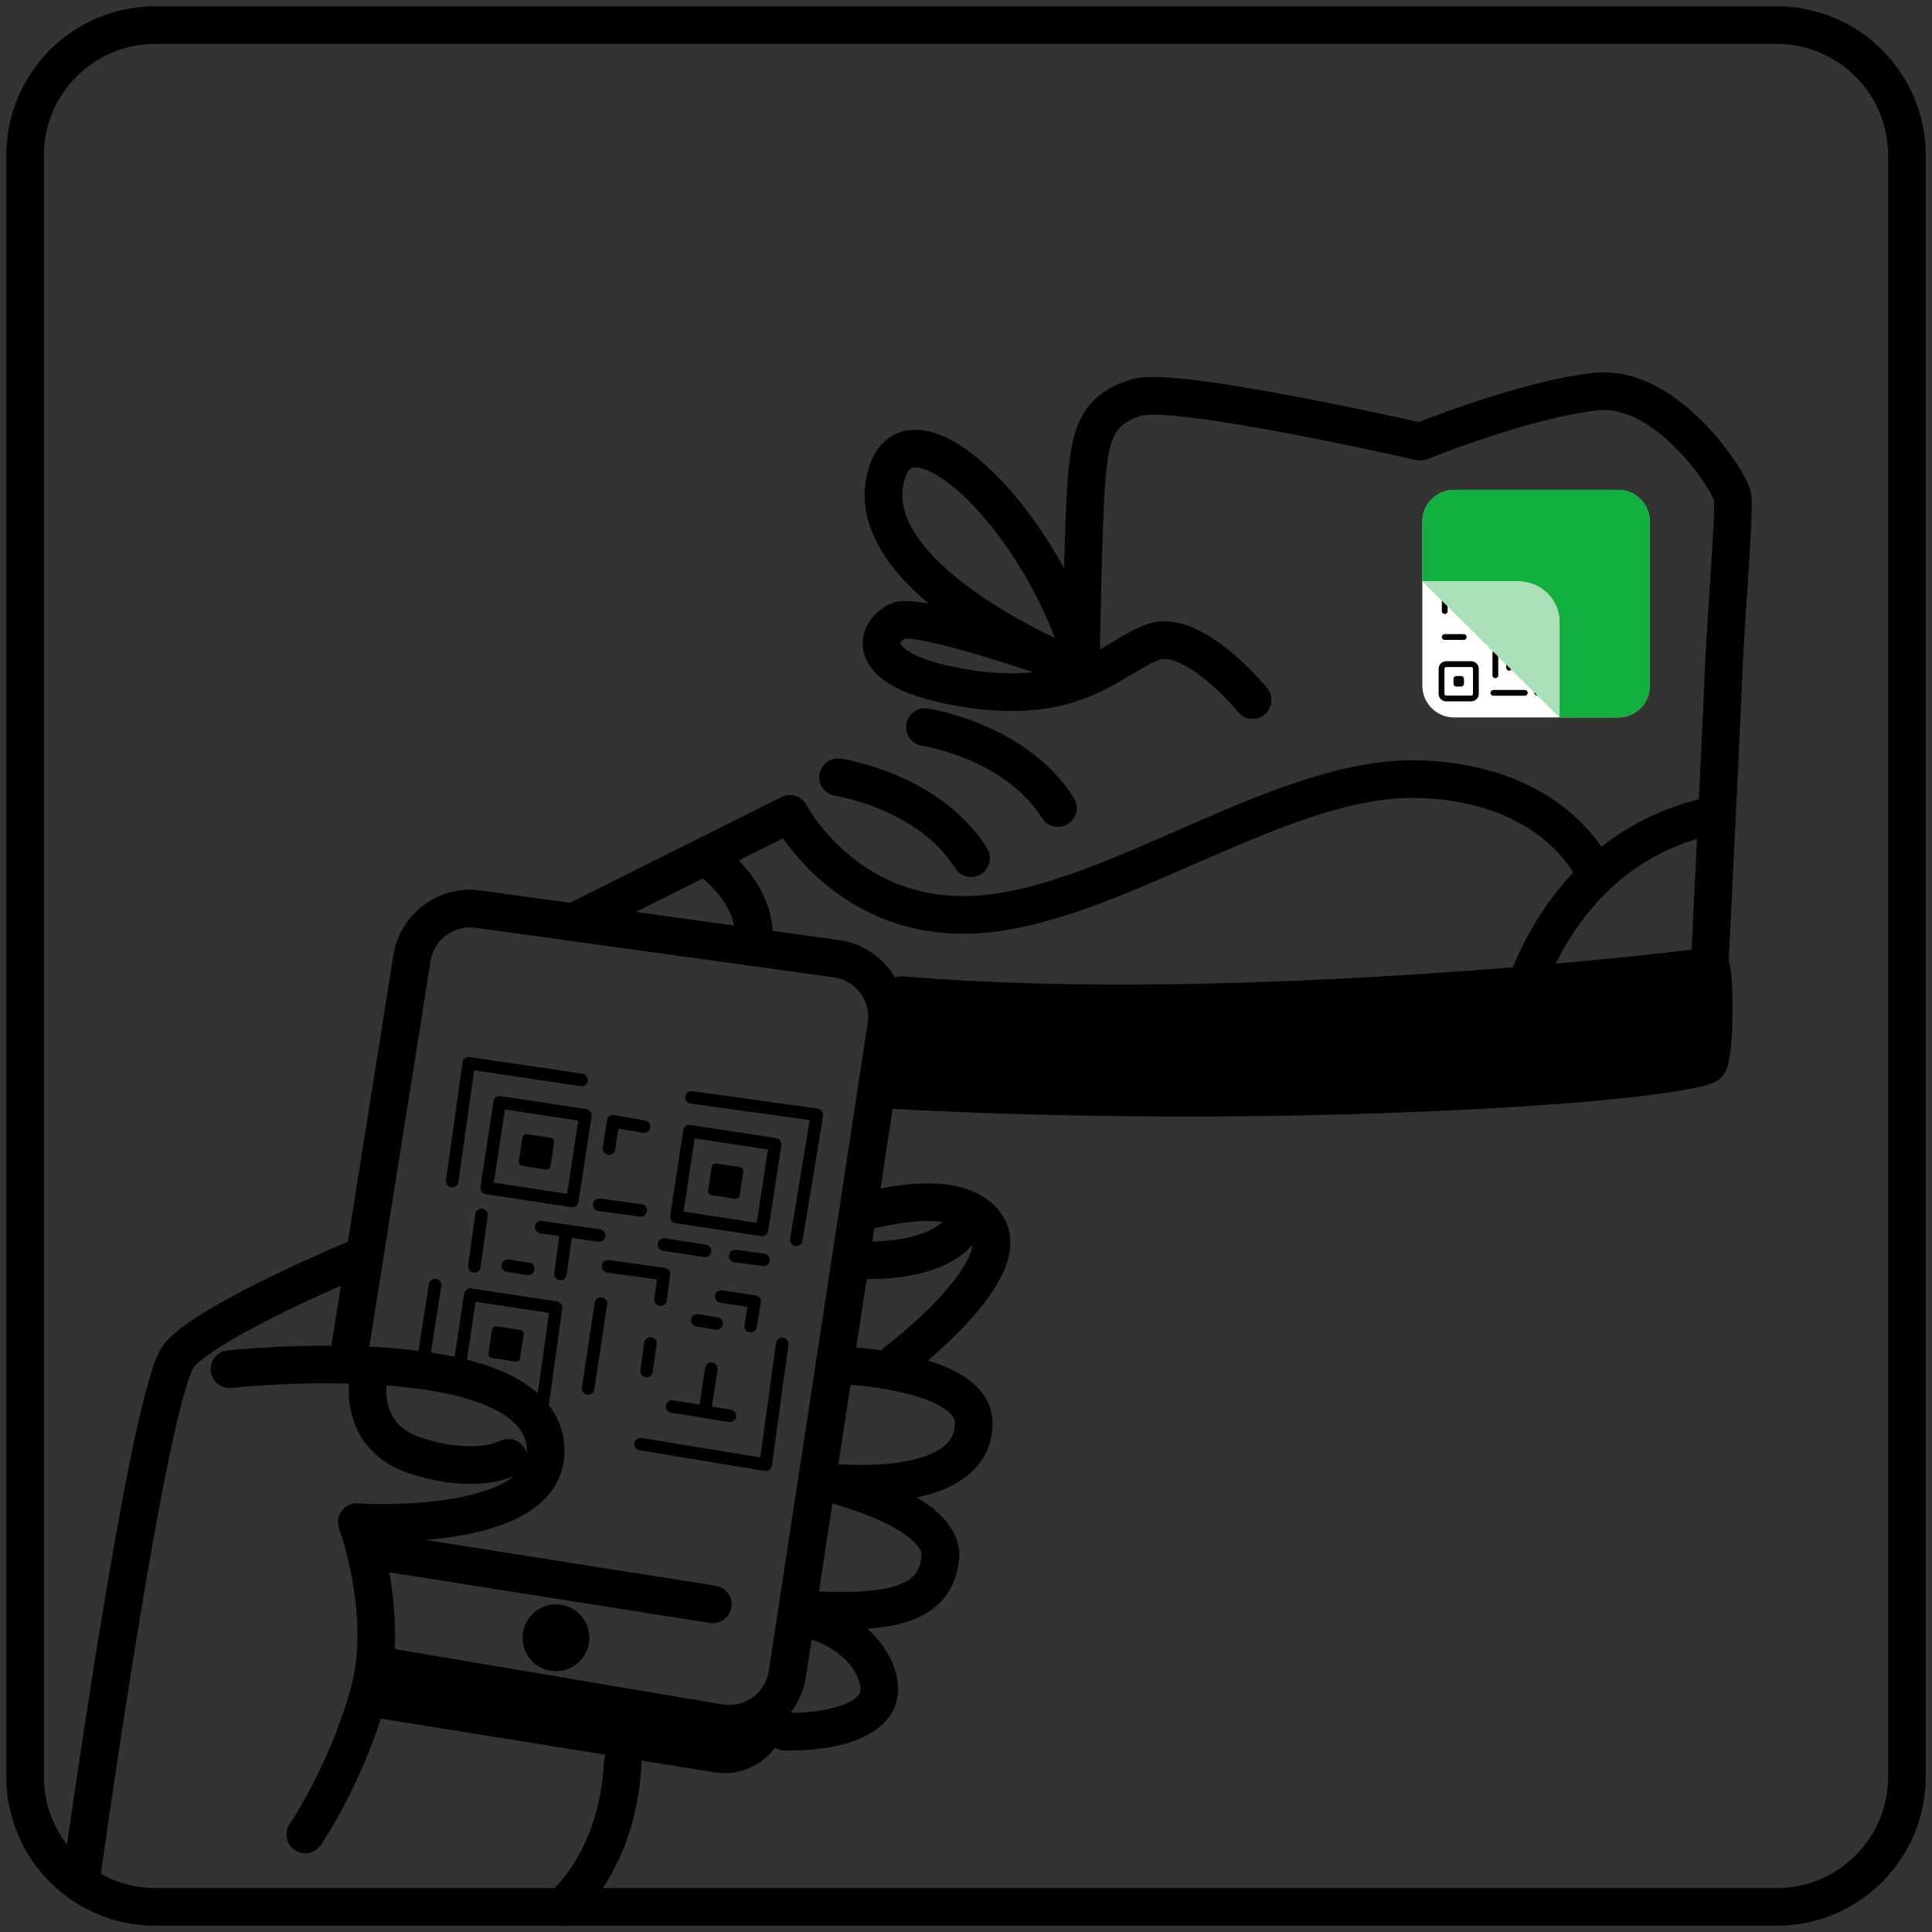
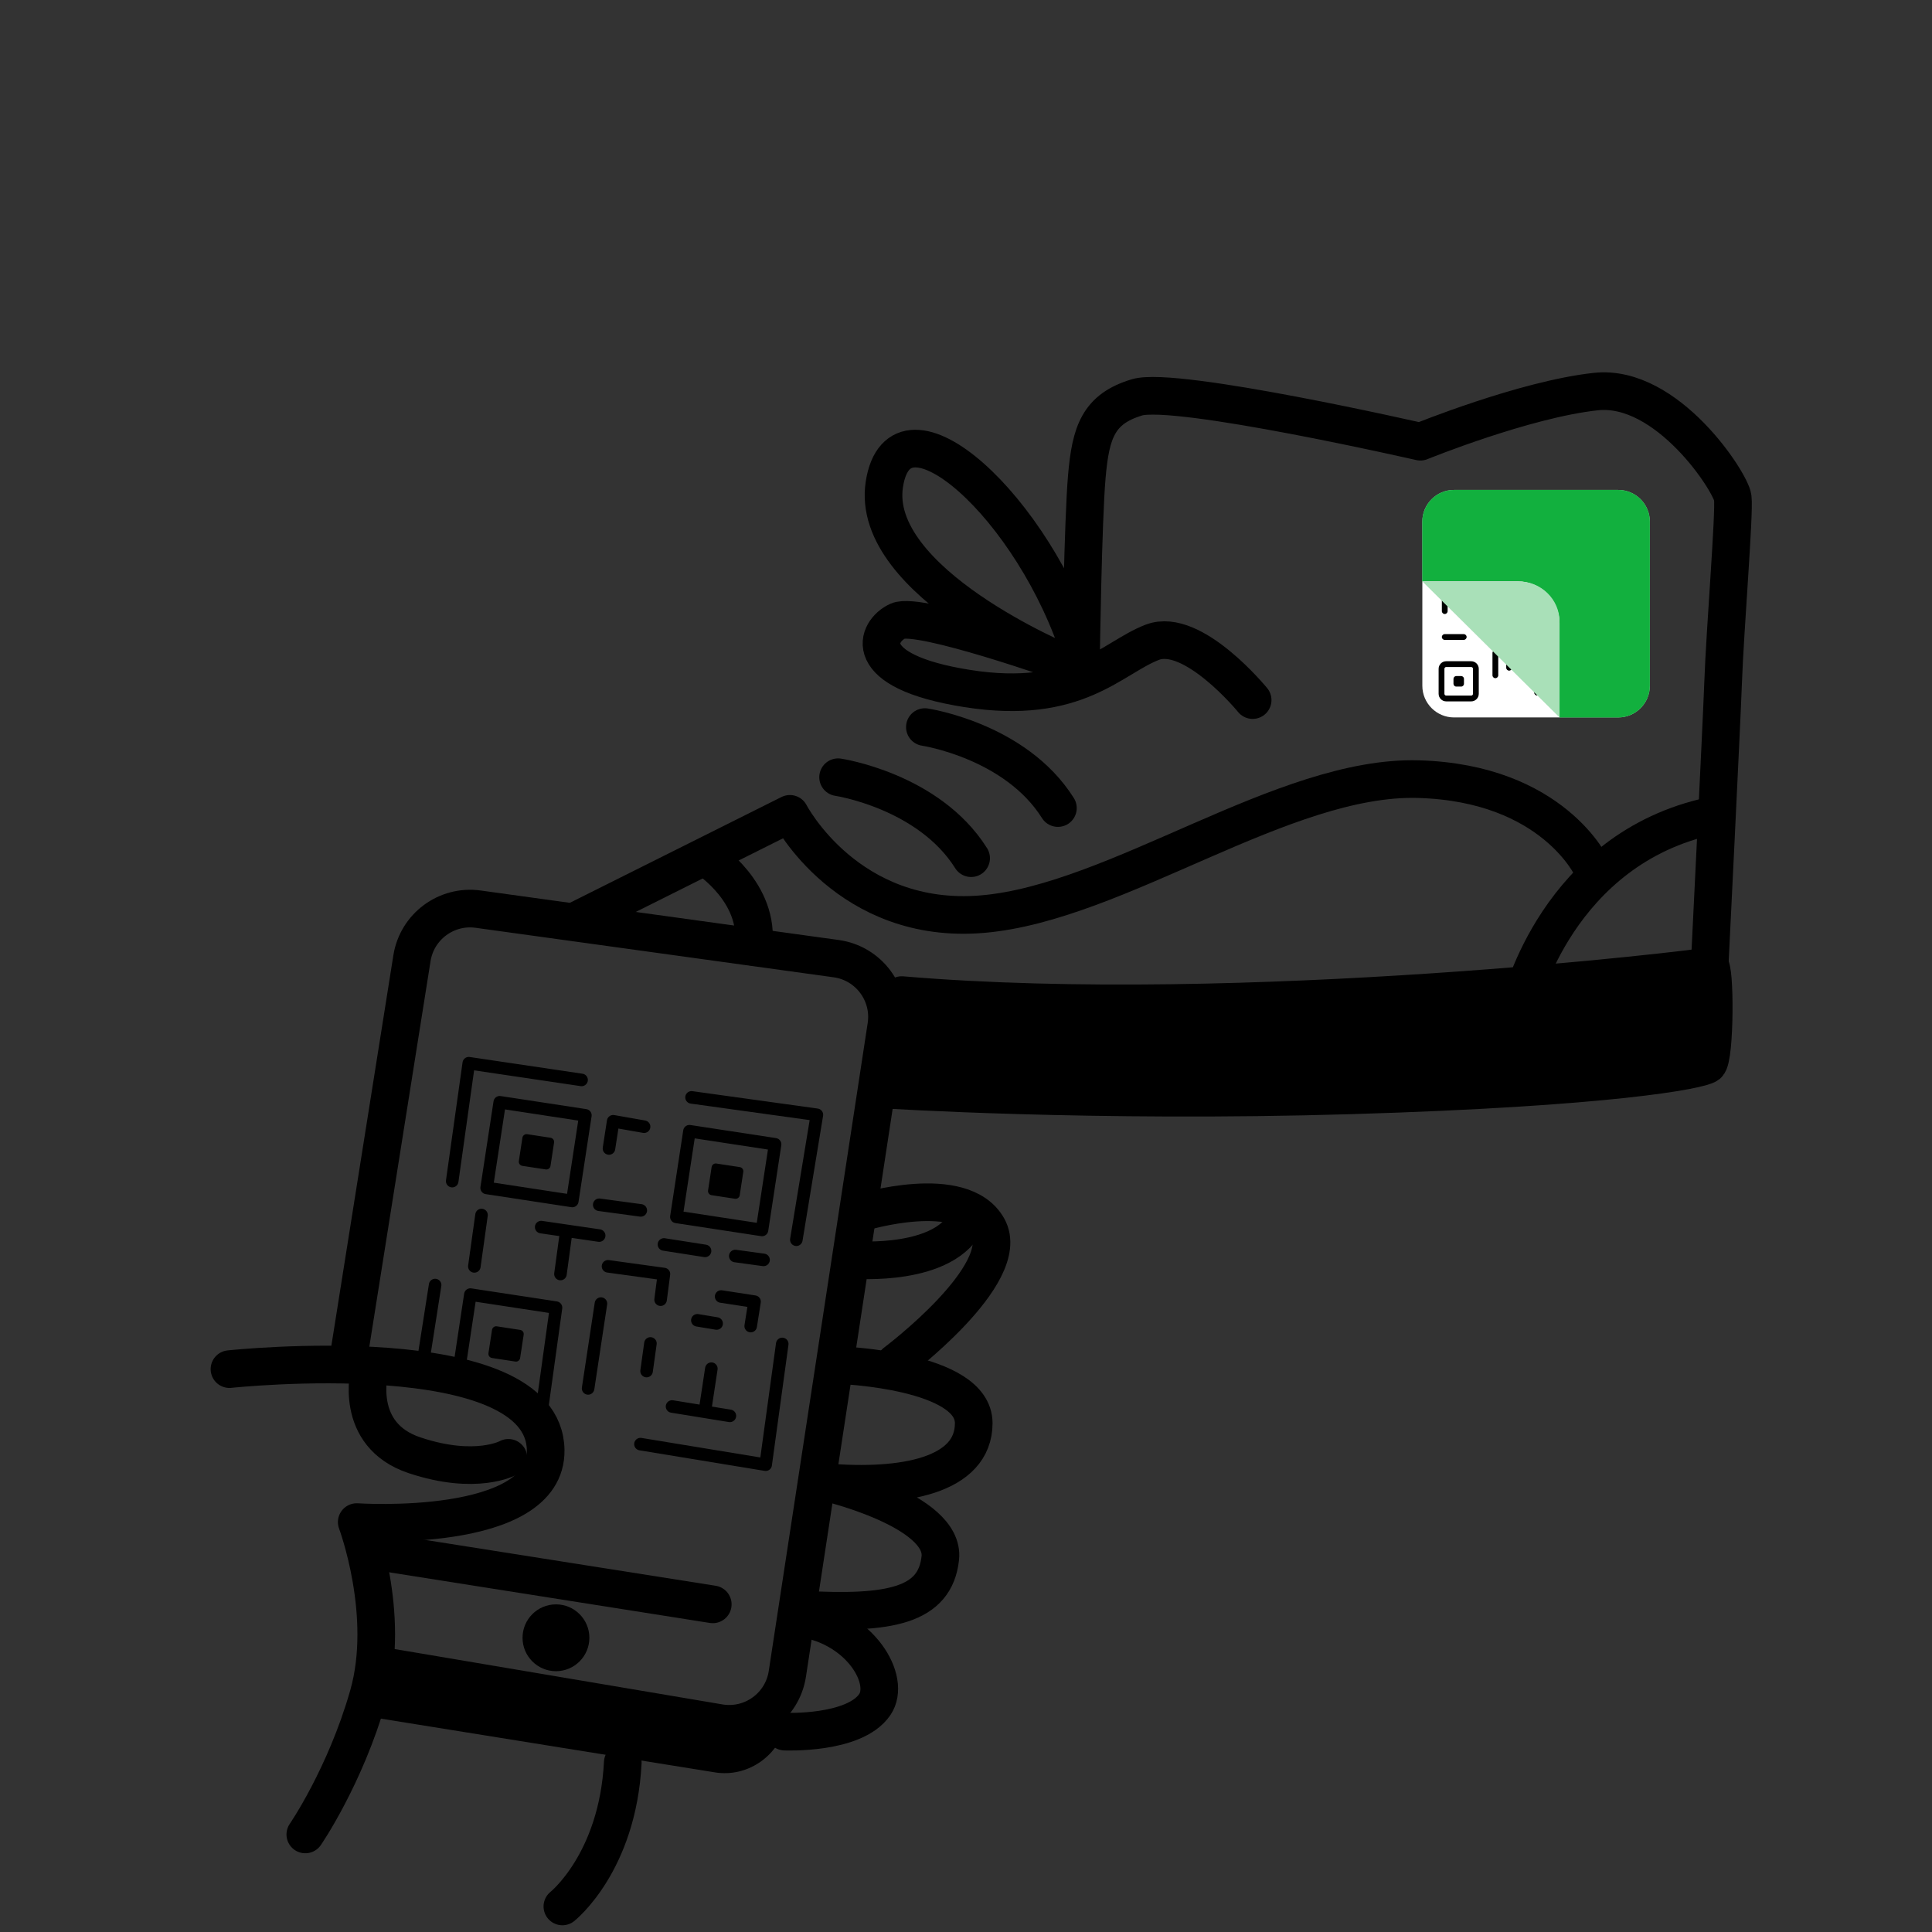
<svg xmlns="http://www.w3.org/2000/svg" width="154" height="154" viewBox="0 0 154 154" fill="none">
  <rect x="0" y="0" width="154" height="154" fill="#333333" stroke="none" />
-   <path d="M141.62 152H12.38C6.648 152 2 147.352 2 141.62V12.38C2 6.648 6.648 2 12.38 2H141.62C147.352 2 152 6.648 152 12.38V141.62C152.002 147.352 147.354 152 141.62 152Z" stroke="black" stroke-width="3" stroke-miterlimit="10" stroke-linecap="round" stroke-linejoin="round" />
-   <path d="M6.42 150.119C6.42 150.119 11.836 110.876 14.295 108.008C16.754 105.138 28.639 100.22 28.639 100.22" stroke="black" stroke-width="3" stroke-miterlimit="10" stroke-linecap="round" stroke-linejoin="round" />
  <path d="M36.045 94.148L37.366 84.748L46.358 86.081" stroke="black" stroke-miterlimit="10" stroke-linecap="round" stroke-linejoin="round" />
  <path d="M34.684 102.43L33.762 108.317" stroke="black" stroke-miterlimit="10" stroke-linecap="round" stroke-linejoin="round" />
  <path d="M55.122 87.472L65.115 88.859L63.476 98.82" stroke="black" stroke-miterlimit="10" stroke-linecap="round" stroke-linejoin="round" />
  <path d="M51.05 115.111L61.032 116.751L62.353 107.125" stroke="black" stroke-miterlimit="10" stroke-linecap="round" stroke-linejoin="round" />
  <path d="M46.661 88.903L39.834 87.861L38.791 94.689L45.619 95.731L46.661 88.903Z" stroke="black" stroke-miterlimit="10" stroke-linecap="round" stroke-linejoin="round" />
  <path d="M61.783 91.212L54.956 90.17L53.914 96.998L60.741 98.04L61.783 91.212Z" stroke="black" stroke-miterlimit="10" stroke-linecap="round" stroke-linejoin="round" />
  <path d="M36.528 109.578L37.492 103.191L44.32 104.233L43.257 111.901" stroke="black" stroke-miterlimit="10" stroke-linecap="round" stroke-linejoin="round" />
  <path d="M43.501 93.215L41.637 92.931C41.455 92.903 41.329 92.732 41.357 92.551L41.641 90.687C41.669 90.505 41.84 90.379 42.021 90.407L43.885 90.691C44.067 90.719 44.193 90.89 44.165 91.071L43.881 92.935C43.855 93.118 43.684 93.243 43.501 93.215Z" fill="black" />
  <path d="M41.079 108.53L39.215 108.246C39.033 108.218 38.907 108.048 38.935 107.866L39.219 106.002C39.247 105.821 39.418 105.695 39.599 105.722L41.463 106.007C41.645 106.034 41.77 106.205 41.743 106.386L41.459 108.251C41.431 108.433 41.26 108.558 41.079 108.53Z" fill="black" />
  <path d="M58.584 95.553L56.72 95.268C56.538 95.241 56.412 95.07 56.44 94.889L56.724 93.024C56.752 92.843 56.923 92.717 57.104 92.745L58.968 93.029C59.15 93.057 59.276 93.227 59.248 93.409L58.964 95.273C58.938 95.456 58.767 95.58 58.584 95.553Z" fill="black" />
  <path d="M43.137 97.812L47.76 98.488" stroke="black" stroke-miterlimit="10" stroke-linecap="round" stroke-linejoin="round" />
  <path d="M44.674 101.553L45.124 98.236" stroke="black" stroke-miterlimit="10" stroke-linecap="round" stroke-linejoin="round" />
  <path d="M58.18 112.858L53.569 112.111" stroke="black" stroke-miterlimit="10" stroke-linecap="round" stroke-linejoin="round" />
  <path d="M56.702 109.096L56.2 112.405" stroke="black" stroke-miterlimit="10" stroke-linecap="round" stroke-linejoin="round" />
  <path d="M38.382 96.848L37.81 100.944" stroke="black" stroke-miterlimit="10" stroke-linecap="round" stroke-linejoin="round" />
-   <path d="M40.473 100.886L42.113 101.142" stroke="black" stroke-miterlimit="10" stroke-linecap="round" stroke-linejoin="round" />
  <path d="M48.541 91.546L48.876 89.376L51.341 89.809" stroke="black" stroke-miterlimit="10" stroke-linecap="round" stroke-linejoin="round" />
  <path d="M47.764 96.032L51.078 96.481" stroke="black" stroke-miterlimit="10" stroke-linecap="round" stroke-linejoin="round" />
  <path d="M52.922 99.195L56.2 99.708" stroke="black" stroke-miterlimit="10" stroke-linecap="round" stroke-linejoin="round" />
  <path d="M58.609 100.117L60.863 100.425" stroke="black" stroke-miterlimit="10" stroke-linecap="round" stroke-linejoin="round" />
  <path d="M48.465 100.938L52.922 101.553L52.656 103.598" stroke="black" stroke-miterlimit="10" stroke-linecap="round" stroke-linejoin="round" />
  <path d="M47.901 103.909L46.878 110.671" stroke="black" stroke-miterlimit="10" stroke-linecap="round" stroke-linejoin="round" />
  <path d="M57.482 103.345L60.146 103.755L59.838 105.702" stroke="black" stroke-miterlimit="10" stroke-linecap="round" stroke-linejoin="round" />
  <path d="M55.586 105.241L57.123 105.496" stroke="black" stroke-miterlimit="10" stroke-linecap="round" stroke-linejoin="round" />
  <path d="M51.846 107.085L51.539 109.288" stroke="black" stroke-miterlimit="10" stroke-linecap="round" stroke-linejoin="round" />
  <path d="M18.291 109.134C18.291 109.134 43.358 106.443 43.496 115.589C43.599 122.352 28.435 121.326 28.435 121.326C28.435 121.326 31.201 128.704 29.357 135.159C27.513 141.614 24.336 146.224 24.336 146.224" stroke="black" stroke-width="3" stroke-miterlimit="10" stroke-linecap="round" stroke-linejoin="round" />
  <path d="M29.458 109.237C29.458 109.237 28.126 114.36 33.044 116C37.962 117.639 40.524 116.204 40.524 116.204" stroke="black" stroke-width="3" stroke-miterlimit="10" stroke-linecap="round" stroke-linejoin="round" />
  <path d="M44.827 151.963C44.827 151.963 49.234 148.479 49.642 140.487" stroke="black" stroke-width="3" stroke-miterlimit="10" stroke-linecap="round" stroke-linejoin="round" />
  <path d="M27.717 108.622L32.837 76.38C33.238 73.858 35.581 72.12 38.111 72.468L66.653 76.414C69.244 76.772 71.042 79.181 70.647 81.768L62.76 133.422C62.365 136.012 59.926 137.774 57.342 137.339L30.483 132.802" stroke="black" stroke-width="3" stroke-miterlimit="10" stroke-linecap="round" stroke-linejoin="round" />
  <path d="M29.561 123.581L56.815 127.884" stroke="black" stroke-width="3" stroke-miterlimit="10" stroke-linecap="round" stroke-linejoin="round" />
  <path d="M44.316 133.211C45.786 133.211 46.979 132.019 46.979 130.548C46.979 129.077 45.786 127.884 44.316 127.884C42.845 127.884 41.652 129.077 41.652 130.548C41.652 132.019 42.845 133.211 44.316 133.211Z" fill="black" />
  <path d="M63.476 134.236L62.677 137.433C62.062 139.892 59.743 141.591 57.224 141.308C57.15 141.3 57.078 141.289 57.007 141.279L29.151 136.798L30.585 132.906L58.18 137.353L63.476 134.236Z" fill="black" />
  <path d="M62.554 138.028C62.554 138.028 68.088 138.271 69.727 135.876C71.059 133.929 68.6 129.729 63.989 129.011" stroke="black" stroke-width="3" stroke-miterlimit="10" stroke-linecap="round" stroke-linejoin="round" />
  <path d="M67.062 108.827C67.062 108.827 77.616 109.237 77.616 113.438C77.616 117.638 71.98 118.663 65.832 118.151C65.832 118.151 75.364 120.378 74.951 124.196C74.54 127.987 70.955 128.704 63.885 128.295" stroke="black" stroke-width="3" stroke-miterlimit="10" stroke-linecap="round" stroke-linejoin="round" />
  <path d="M68.702 96.635C68.702 96.635 76.694 94.176 78.742 97.864C80.791 101.553 71.365 108.622 71.365 108.622" stroke="black" stroke-width="3" stroke-miterlimit="10" stroke-linecap="round" stroke-linejoin="round" />
  <path d="M68.087 100.425C68.087 100.425 75.464 101.039 77.104 97.146" stroke="black" stroke-width="3" stroke-miterlimit="10" stroke-linecap="round" stroke-linejoin="round" />
  <path d="M45.749 73.478L62.963 64.872C62.963 64.872 67.573 73.786 78.332 72.864C89.09 71.941 102.307 61.798 113.066 62.105C123.824 62.413 126.898 69.175 126.898 69.175" stroke="black" stroke-width="3" stroke-miterlimit="10" stroke-linecap="round" stroke-linejoin="round" />
  <path d="M70.494 86.849C70.494 86.849 87.092 87.925 107.687 87.31C128.281 86.695 135.505 85.312 136.119 84.851C136.734 84.39 136.734 76.859 136.273 77.013C135.812 77.167 99.08 81.624 71.877 79.318L70.494 86.849Z" fill="black" stroke="black" stroke-width="3" stroke-miterlimit="10" stroke-linecap="round" stroke-linejoin="round" />
  <path d="M121.211 79.933C121.211 79.933 124.132 67.638 136.427 65.025" stroke="black" stroke-width="3" stroke-miterlimit="10" stroke-linecap="round" stroke-linejoin="round" />
  <path d="M56.354 68.406C56.354 68.406 60.657 71.173 60.043 75.476" stroke="black" stroke-width="3" stroke-miterlimit="10" stroke-linecap="round" stroke-linejoin="round" />
  <path d="M99.849 55.804C99.849 55.804 95.084 49.964 91.857 51.193C88.629 52.423 85.863 56.265 77.102 54.882C68.342 53.499 69.879 50.271 71.57 49.503C73.26 48.734 84.941 52.884 84.941 52.884C84.941 52.884 69.264 46.429 70.494 38.591C71.723 30.752 82.481 40.435 86.17 52.269C86.17 52.269 86.324 41.511 86.631 37.976C86.939 34.441 87.553 32.597 90.627 31.675C93.701 30.752 113.22 35.209 113.22 35.209C113.22 35.209 121.519 31.828 127.205 31.213C132.892 30.599 137.964 38.437 138.117 39.666C138.271 40.896 137.503 50.117 137.349 54.421C137.237 57.553 136.273 77.013 136.273 77.013" stroke="black" stroke-width="3" stroke-miterlimit="10" stroke-linecap="round" stroke-linejoin="round" />
  <path d="M66.805 61.952C66.805 61.952 74.028 63.027 77.409 68.406" stroke="black" stroke-width="3" stroke-miterlimit="10" stroke-linecap="round" stroke-linejoin="round" />
  <path d="M73.721 57.956C73.721 57.956 80.945 59.031 84.326 64.411" stroke="black" stroke-width="3" stroke-miterlimit="10" stroke-linecap="round" stroke-linejoin="round" />
  <path d="M131.509 41.578V54.66C131.509 56.056 130.378 57.187 128.982 57.187H124.31V49.69C124.31 47.841 122.811 46.343 120.963 46.343H113.373V41.578C113.373 40.183 114.504 39.052 115.9 39.052H128.981C130.378 39.052 131.509 40.183 131.509 41.578Z" fill="#A9E0B8" />
  <path d="M131.509 41.578V54.66C131.509 56.056 130.378 57.187 128.982 57.187H124.31V49.69C124.31 47.841 122.811 46.343 120.963 46.343H113.373V41.578C113.373 40.183 114.504 39.052 115.9 39.052H128.981C130.378 39.052 131.509 40.183 131.509 41.578Z" fill="#12B03E" />
  <path d="M124.31 49.69V57.187H115.902C114.506 57.187 113.375 56.055 113.375 54.661V46.343H120.964C122.811 46.343 124.31 47.841 124.31 49.69Z" fill="white" />
  <path fill-rule="evenodd" clip-rule="evenodd" d="M114.93 50.775C114.93 50.648 115.033 50.545 115.161 50.545H116.673C116.8 50.545 116.904 50.648 116.904 50.775C116.904 50.903 116.8 51.006 116.673 51.006H115.161C115.033 51.006 114.93 50.903 114.93 50.775Z" fill="black" />
  <path fill-rule="evenodd" clip-rule="evenodd" d="M115.161 46.97C115.288 46.97 115.391 47.073 115.391 47.2V48.711C115.391 48.839 115.288 48.942 115.161 48.942C115.033 48.942 114.93 48.839 114.93 48.711V47.2C114.93 47.073 115.033 46.97 115.161 46.97Z" fill="black" />
-   <path fill-rule="evenodd" clip-rule="evenodd" d="M118.811 55.226C118.811 55.099 118.914 54.996 119.041 54.996H121.543C121.671 54.996 121.774 55.099 121.774 55.226C121.774 55.354 121.671 55.457 121.543 55.457H119.041C118.914 55.457 118.811 55.354 118.811 55.226Z" fill="black" />
  <path fill-rule="evenodd" clip-rule="evenodd" d="M122.293 55.206C122.293 55.079 122.397 54.976 122.524 54.976H123.096C123.223 54.976 123.326 55.079 123.326 55.206C123.326 55.334 123.223 55.437 123.096 55.437H122.524C122.397 55.437 122.293 55.334 122.293 55.206Z" fill="black" />
  <path fill-rule="evenodd" clip-rule="evenodd" d="M120.292 50.237C120.42 50.237 120.523 50.341 120.523 50.468V53.225C120.523 53.352 120.42 53.456 120.292 53.456C120.165 53.456 120.062 53.352 120.062 53.225V50.468C120.062 50.341 120.165 50.237 120.292 50.237Z" fill="black" />
  <path fill-rule="evenodd" clip-rule="evenodd" d="M115.277 53.168C115.199 53.168 115.135 53.233 115.135 53.311V55.303C115.135 55.382 115.199 55.446 115.277 55.446H117.269C117.348 55.446 117.412 55.382 117.412 55.303V53.311C117.412 53.233 117.348 53.168 117.269 53.168H115.277ZM114.673 53.311C114.673 52.978 114.944 52.707 115.277 52.707H117.269C117.603 52.707 117.873 52.978 117.873 53.311V55.303C117.873 55.636 117.603 55.907 117.269 55.907H115.277C114.944 55.907 114.673 55.636 114.673 55.303V53.311Z" fill="black" />
  <path fill-rule="evenodd" clip-rule="evenodd" d="M119.195 51.82C119.322 51.82 119.426 51.924 119.426 52.051V53.828C119.426 53.955 119.322 54.058 119.195 54.058C119.068 54.058 118.965 53.955 118.965 53.828V52.051C118.965 51.924 119.068 51.82 119.195 51.82Z" fill="black" />
  <path d="M116.469 54.727H116.081C115.957 54.727 115.857 54.627 115.857 54.502V54.114C115.857 53.989 115.957 53.889 116.081 53.889H116.469C116.593 53.889 116.693 53.989 116.693 54.114V54.501C116.693 54.625 116.592 54.727 116.469 54.727Z" fill="black" />
  <path d="M124.31 49.538V57.187L113.375 46.343H121.039C122.845 46.343 124.31 47.774 124.31 49.538Z" fill="#A9E0B8" />
</svg>